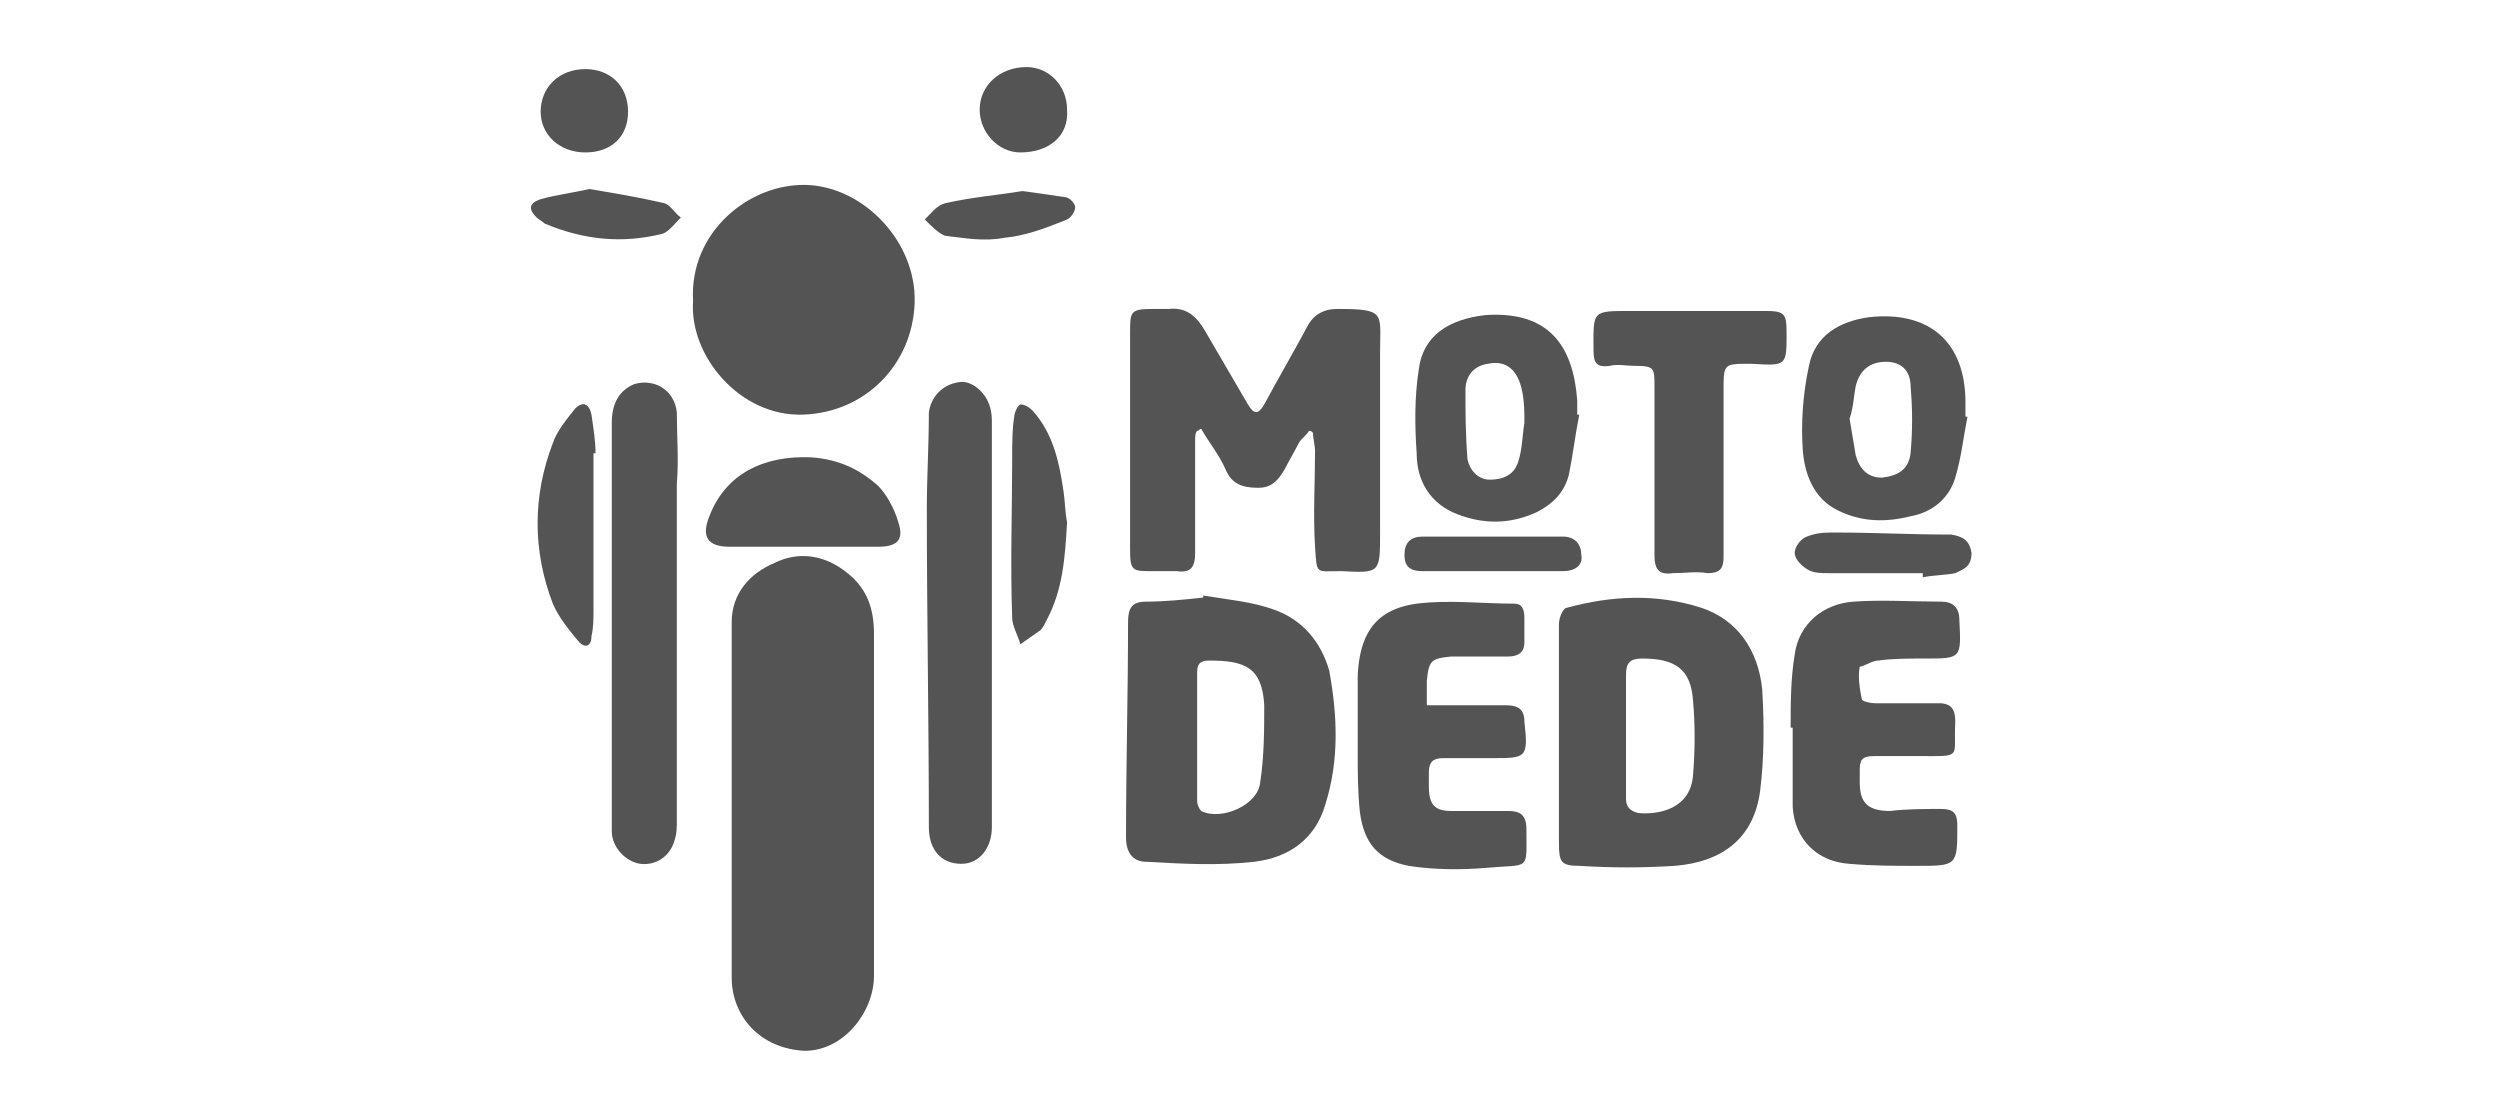
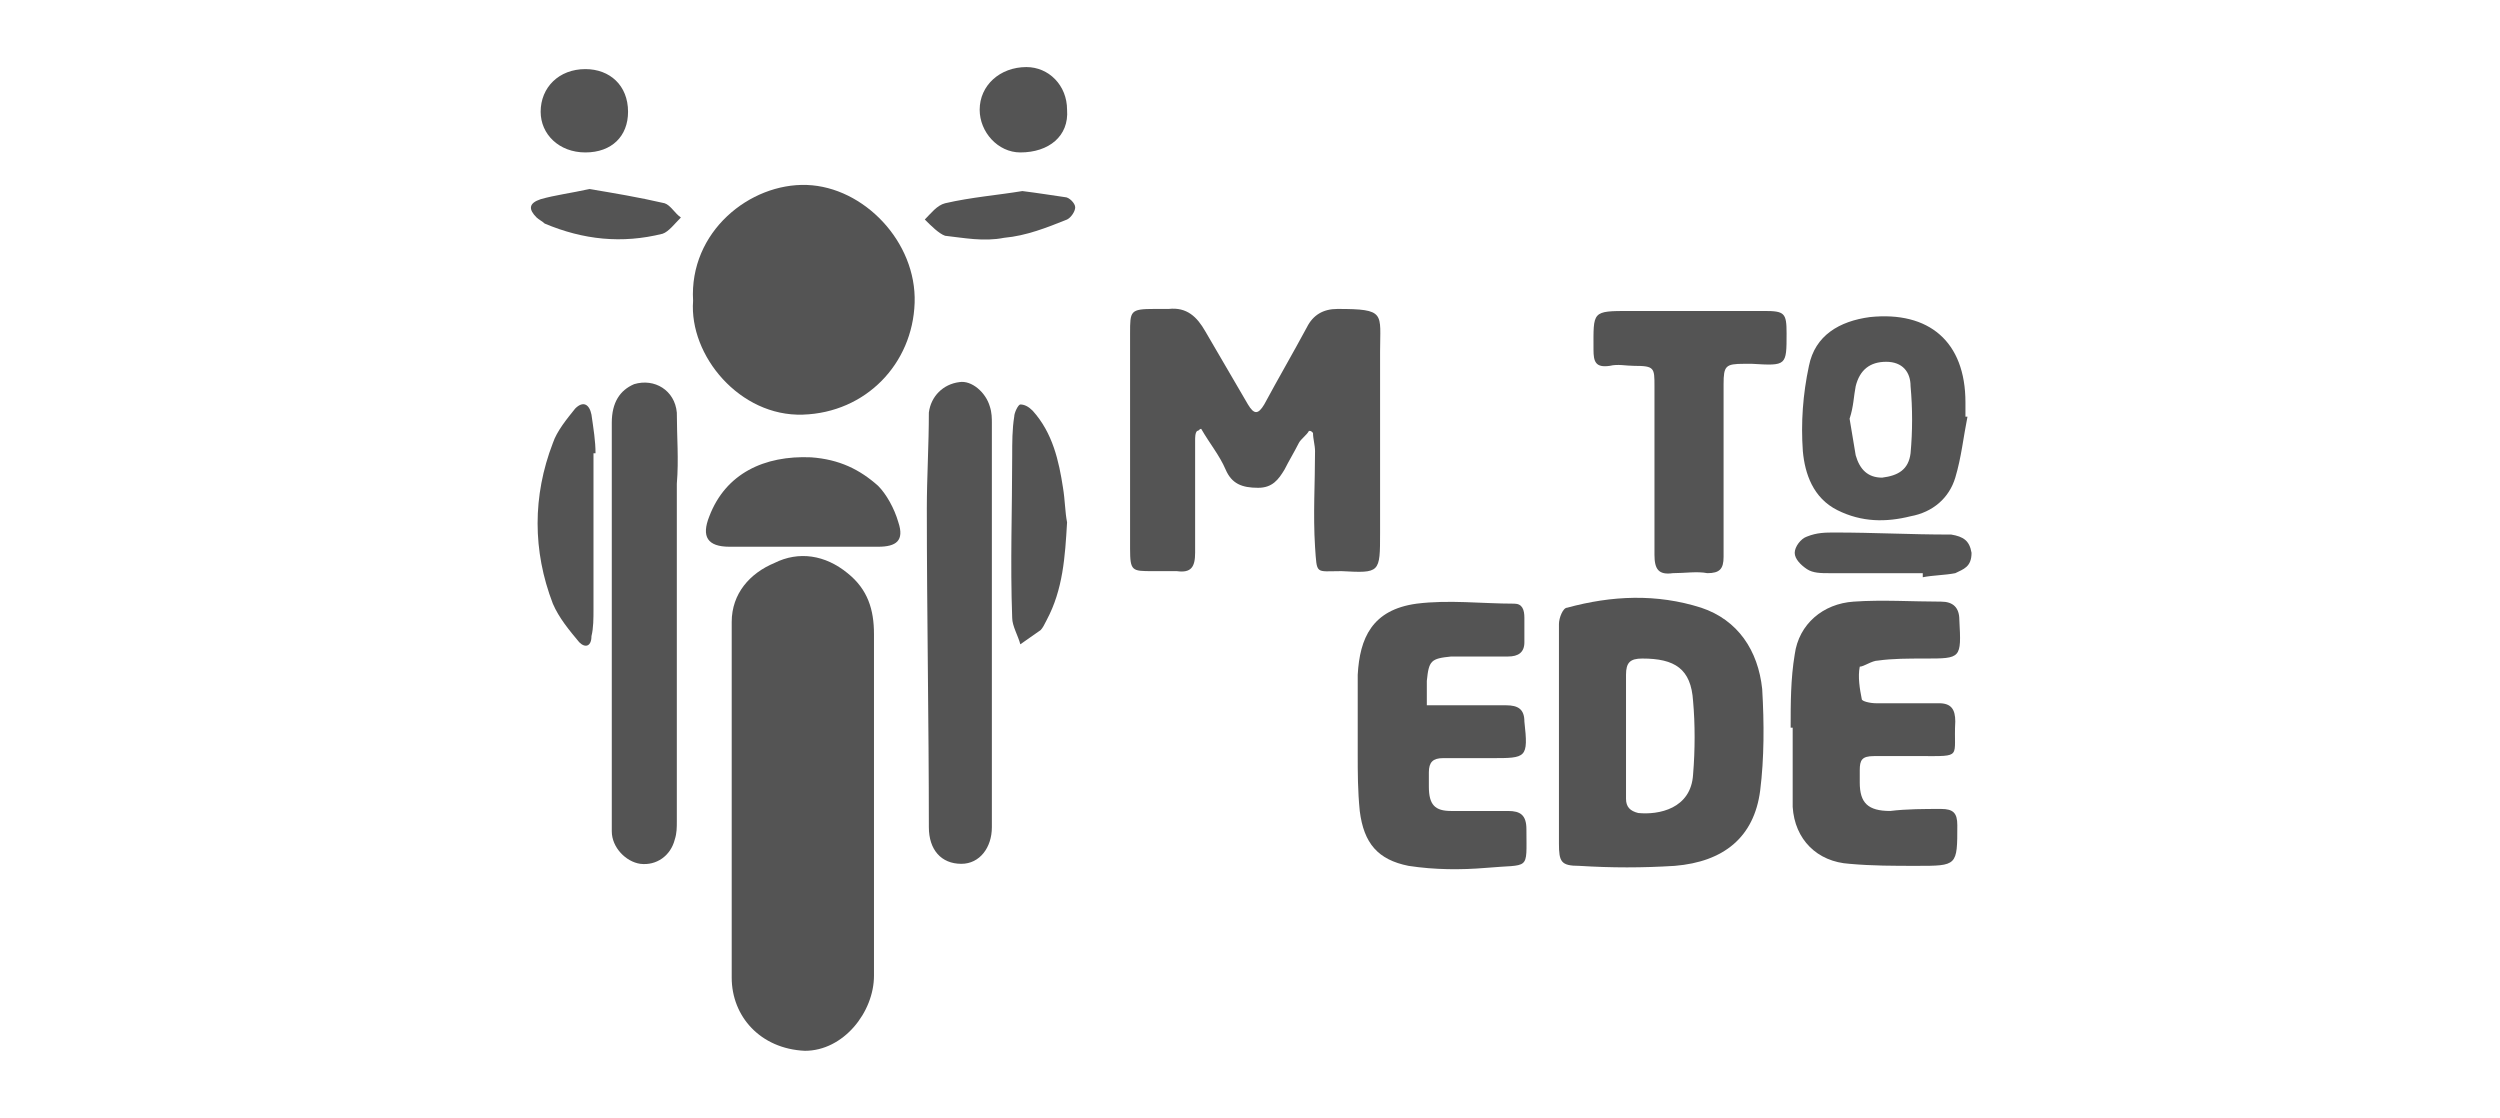
<svg xmlns="http://www.w3.org/2000/svg" version="1.1" id="Layer_1" x="0px" y="0px" viewBox="0 0 123 55" style="enable-background:new 0 0 123 55;" xml:space="preserve">
  <style type="text/css">
	.st0{fill:#545454;}
</style>
  <g>
    <g>
      <path class="st0" d="M32.7,10c-1.3-0.3-2.5-0.5-3.7-0.7c-0.9,0.2-1.7,0.3-2.4,0.5C26,10,26,10.3,26.4,10.7    c0.1,0.1,0.3,0.2,0.4,0.3c1.9,0.8,3.8,1,5.8,0.5c0.3-0.1,0.6-0.5,0.9-0.8C33.2,10.5,33,10.1,32.7,10z" />
      <path class="st0" d="M43,31.2c0-1.2-0.3-2.2-1.3-3c-1.1-0.9-2.4-1.1-3.6-0.5c-1.2,0.5-2.1,1.5-2.1,2.9c0,2.9,0,5.8,0,8.7l0,0    c0,2.9,0,5.9,0,8.8c0,1.9,1.4,3.5,3.6,3.6c1.9,0,3.4-1.9,3.4-3.7C43,42.5,43,36.9,43,31.2z" />
      <path class="st0" d="M33.3,20.3c-0.1-1.1-1.1-1.7-2.1-1.4c-0.7,0.3-1.1,0.9-1.1,1.9c0,3.3,0,6.6,0,9.9l0,0c0,3.4,0,6.8,0,10.2    c0,0.8,0.7,1.5,1.4,1.6c0.8,0.1,1.5-0.4,1.7-1.2c0.1-0.3,0.1-0.6,0.1-0.9c0-5.5,0-11.1,0-16.6C33.4,22.6,33.3,21.5,33.3,20.3z" />
      <path class="st0" d="M43.2,23.9c-0.9-0.8-1.9-1.3-3.3-1.4c-2.3-0.1-4.2,0.8-5,2.9c-0.4,1-0.1,1.5,1,1.5c2.3,0,4.6,0,7,0    c0.1,0,0.2,0,0.3,0c0.9,0,1.3-0.3,1-1.2C44,25,43.6,24.3,43.2,23.9z" />
      <path class="st0" d="M39.7,9.1c-2.8-0.1-5.8,2.3-5.6,5.7c-0.2,2.7,2.3,5.7,5.4,5.6c3.1-0.1,5.4-2.5,5.5-5.5    C45.1,11.9,42.5,9.2,39.7,9.1z" />
      <path class="st0" d="M48.7,20c-0.2-0.7-0.9-1.3-1.5-1.2c-0.8,0.1-1.4,0.7-1.5,1.5c0,1.6-0.1,3.2-0.1,4.7c0,5.2,0.1,10.5,0.1,15.7    c0,1.1,0.6,1.8,1.6,1.8c0.9,0,1.5-0.8,1.5-1.8c0-3.3,0-6.6,0-9.9l0,0c0-3.3,0-6.7,0-10C48.8,20.6,48.8,20.3,48.7,20z" />
      <path class="st0" d="M29.1,20.4c-0.1-0.5-0.4-0.7-0.8-0.3c-0.4,0.5-0.9,1.1-1.1,1.7c-1,2.6-1,5.3,0,7.9c0.3,0.7,0.8,1.3,1.3,1.9    c0.3,0.3,0.6,0.2,0.6-0.3c0.1-0.4,0.1-0.9,0.1-1.3c0-2.6,0-5.1,0-7.7c0,0,0,0,0.1,0C29.3,21.7,29.2,21.1,29.1,20.4z" />
-       <path class="st0" d="M71.7,25.3c1.3,0.5,2.6,0.5,3.9-0.1c0.8-0.4,1.4-1,1.6-1.9c0.2-1,0.3-1.9,0.5-2.9h-0.1c0-0.2,0-0.4,0-0.7    c-0.2-2.7-1.4-4.4-4.5-4.2c-1.8,0.2-3.1,1-3.3,2.7c-0.2,1.3-0.2,2.7-0.1,4.1C69.7,23.7,70.4,24.8,71.7,25.3z M72.1,19.2    c0-0.7,0.4-1.2,1.1-1.3c0.9-0.2,1.5,0.3,1.7,1.4c0.1,0.5,0.1,1,0.1,1.5l0,0c-0.1,0.6-0.1,1.3-0.3,1.9c-0.2,0.7-0.8,0.9-1.4,0.9    s-1-0.5-1.1-1C72.1,21.3,72.1,20.2,72.1,19.2z" />
      <path class="st0" d="M90.4,25.1c1.2,0.6,2.4,0.6,3.6,0.3c1.1-0.2,1.9-0.9,2.2-1.9c0.3-1,0.4-2,0.6-3h-0.1c0-0.2,0-0.5,0-0.7    c0-3-1.8-4.5-4.7-4.2c-1.5,0.2-2.7,0.9-3,2.4c-0.3,1.4-0.4,2.8-0.3,4.2C88.8,23.3,89.2,24.5,90.4,25.1z M91.3,19    c0.2-0.8,0.7-1.2,1.5-1.2S94,18.3,94,19c0.1,1.1,0.1,2.2,0,3.3c-0.1,0.8-0.6,1.1-1.4,1.2c-0.7,0-1.1-0.4-1.3-1.1    c-0.1-0.6-0.2-1.2-0.3-1.8C91.2,20,91.2,19.5,91.3,19z" />
      <path class="st0" d="M50.2,7.5c1.4,0,2.4-0.8,2.3-2.1c0-1.2-0.9-2.1-2-2.1c-1.3,0-2.3,0.9-2.3,2.1C48.2,6.5,49.1,7.5,50.2,7.5z" />
      <path class="st0" d="M28.8,7.5c1.3,0,2.1-0.8,2.1-2c0-1.3-0.9-2.1-2.1-2.1c-1.3,0-2.2,0.9-2.2,2.1C26.6,6.6,27.5,7.5,28.8,7.5z" />
      <path class="st0" d="M67.9,26.2c0-3,0-5.9,0-8.9c0-1.9,0.3-2.1-2.1-2.1c-0.7,0-1.2,0.3-1.5,0.9c-0.7,1.3-1.4,2.5-2.1,3.8    c-0.3,0.5-0.5,0.5-0.8,0c-0.7-1.2-1.4-2.4-2.1-3.6c-0.4-0.7-0.9-1.2-1.8-1.1c-0.2,0-0.5,0-0.7,0c-1.2,0-1.2,0.1-1.2,1.2    c0,2.5,0,5,0,7.5c0,1,0,2,0,3.1s0.1,1.1,1.1,1.1c0.4,0,0.8,0,1.2,0c0.7,0.1,0.9-0.2,0.9-0.9c0-1.8,0-3.6,0-5.5    c0-0.2,0-0.4,0.1-0.5c0.1,0,0.1-0.1,0.2-0.1c0.4,0.7,0.9,1.3,1.2,2s0.8,0.9,1.6,0.9c0.7,0,1-0.4,1.3-0.9c0.2-0.4,0.5-0.9,0.7-1.3    c0.1-0.2,0.4-0.4,0.5-0.6c0.1,0,0.1,0,0.2,0.1c0,0.3,0.1,0.6,0.1,0.9c0,1.6-0.1,3.1,0,4.7c0.1,1.4,0,1.2,1.3,1.2    C67.9,28.2,67.9,28.2,67.9,26.2z" />
      <path class="st0" d="M83.7,29.9c-2.2-0.7-4.4-0.6-6.6,0c-0.2,0-0.4,0.5-0.4,0.8c0,1.8,0,3.6,0,5.5l0,0c0,0.9,0,1.7,0,2.6    c0,0.9,0,1.8,0,2.7s0.1,1.1,1,1.1c1.6,0.1,3.1,0.1,4.7,0c2.4-0.2,3.9-1.4,4.2-3.7c0.2-1.6,0.2-3.3,0.1-5    C86.5,32,85.5,30.5,83.7,29.9z M83.3,38.1c-0.1,1.7-1.7,2-2.7,1.9c-0.4-0.1-0.6-0.3-0.6-0.7c0-1,0-2.1,0-3.1s0-2,0-3    c0-0.6,0.2-0.8,0.8-0.8c1.6,0,2.4,0.5,2.5,2.1C83.4,35.6,83.4,36.9,83.3,38.1z" />
      <path class="st0" d="M87.9,16.4c0-1-0.1-1.1-1.1-1.1c-2.2,0-4.4,0-6.6,0c-1.9,0-1.8,0-1.8,1.9c0,0.6,0.1,0.9,0.8,0.8    c0.4-0.1,0.8,0,1.2,0c1,0,1,0.1,1,1c0,2.8,0,5.5,0,8.3c0,0.7,0.2,1,0.9,0.9c0.6,0,1.2-0.1,1.7,0c0.6,0,0.8-0.2,0.8-0.8    c0-1.4,0-2.9,0-4.3c0-1.4,0-2.8,0-4.2c0-0.9,0.1-1,1-1c0.1,0,0.3,0,0.4,0C87.9,18,87.9,18,87.9,16.4L87.9,16.4z" />
      <path class="st0" d="M92.4,32.5c0.7-0.1,1.5-0.1,2.3-0.1c1.8,0,1.8,0,1.7-1.9c0-0.6-0.3-0.9-0.9-0.9c-1.4,0-2.9-0.1-4.3,0    c-1.5,0.1-2.7,1.1-2.9,2.6c-0.2,1.2-0.2,2.4-0.2,3.6h0.1c0,1.3,0,2.6,0,3.9c0.1,1.6,1.2,2.7,2.8,2.8c1.1,0.1,2.2,0.1,3.3,0.1    c2,0,2,0,2-2c0-0.6-0.2-0.8-0.8-0.8c-0.8,0-1.7,0-2.5,0.1c-1.1,0-1.5-0.4-1.5-1.4c0-0.2,0-0.4,0-0.6c0-0.5,0.1-0.7,0.7-0.7    c0.8,0,1.6,0,2.3,0c2.1,0,1.6,0.1,1.7-1.7c0-0.6-0.2-0.9-0.8-0.9c-1,0-2,0-3.1,0c-0.3,0-0.7-0.1-0.7-0.2c-0.1-0.5-0.2-1.1-0.1-1.6    C91.7,32.8,92.1,32.5,92.4,32.5z" />
      <path class="st0" d="M97,27.2c-0.1-0.6-0.4-0.8-1-0.9h-0.1c-1.9,0-3.7-0.1-5.6-0.1c-0.5,0-0.9,0-1.4,0.2c-0.3,0.1-0.6,0.5-0.6,0.8    s0.3,0.6,0.6,0.8c0.3,0.2,0.7,0.2,1.1,0.2c1.5,0,3.1,0,4.6,0c0,0.1,0,0.1,0,0.2c0.5-0.1,1.1-0.1,1.6-0.2C96.6,28,97,27.9,97,27.2z    " />
-       <path class="st0" d="M77.8,27.3c0-0.5-0.3-0.9-0.9-0.9c-2.3,0-4.6,0-6.9,0c-0.6,0-0.9,0.3-0.9,0.9s0.3,0.8,0.9,0.8    c1.1,0,2.3,0,3.4,0c1.2,0,2.3,0,3.5,0C77.5,28.1,77.9,27.8,77.8,27.3z" />
      <path class="st0" d="M75.1,40.8c0-0.7-0.3-0.9-0.9-0.9c-0.9,0-1.8,0-2.8,0c-0.8,0-1.1-0.3-1.1-1.2c0-0.2,0-0.5,0-0.7    c0-0.5,0.2-0.7,0.7-0.7c0.8,0,1.6,0,2.4,0c1.7,0,1.8,0,1.6-1.8c0-0.6-0.3-0.8-0.9-0.8c-1.3,0-2.6,0-3.9,0c0-0.4,0-0.8,0-1.2    c0.1-1,0.2-1.1,1.2-1.2c0.9,0,1.9,0,2.8,0c0.5,0,0.8-0.2,0.8-0.7c0-0.4,0-0.8,0-1.2c0-0.4-0.1-0.7-0.5-0.7c-1.6,0-3.2-0.2-4.8,0    c-2.2,0.3-2.8,1.7-2.9,3.5c0,1.3,0,2.6,0,3.9c0,0.9,0,1.8,0.1,2.8c0.2,1.6,0.9,2.4,2.4,2.7c1.3,0.2,2.6,0.2,3.8,0.1    C75.3,42.5,75.1,42.9,75.1,40.8z" />
      <path class="st0" d="M50.8,20.2c-0.2-0.2-0.4-0.3-0.6-0.3c-0.1,0-0.3,0.4-0.3,0.6c-0.1,0.6-0.1,1.3-0.1,1.9c0,2.7-0.1,5.3,0,8    c0,0.4,0.3,0.9,0.4,1.3c0.3-0.2,0.7-0.5,1-0.7c0.1-0.1,0.2-0.3,0.3-0.5c0.8-1.5,0.9-3.1,1-4.8c-0.1-0.5-0.1-1.1-0.2-1.7    C52.1,22.7,51.8,21.3,50.8,20.2z" />
-       <path class="st0" d="M62.7,30c-1.1-0.4-2.3-0.5-3.5-0.7v0.1c-0.9,0.1-1.9,0.2-2.8,0.2c-0.7,0-0.9,0.3-0.9,1    c0,3.5-0.1,7.1-0.1,10.6c0,0.7,0.3,1.2,1,1.2c1.8,0.1,3.5,0.2,5.3,0c1.7-0.2,3-1.1,3.5-2.8c0.7-2.2,0.6-4.4,0.2-6.6    C65,31.6,64.1,30.5,62.7,30z M62,38.5c-0.1,1.1-1.9,1.9-2.9,1.4c-0.1-0.1-0.2-0.3-0.2-0.5c0-1.1,0-2.1,0-3.2c0-1,0-2.1,0-3.1    c0-0.4,0.1-0.6,0.6-0.6c1.7,0,2.6,0.3,2.7,2.2C62.2,35.9,62.2,37.2,62,38.5z" />
      <path class="st0" d="M52.4,9.7c-0.7-0.1-1.3-0.2-2.1-0.3c-1.2,0.2-2.5,0.3-3.8,0.6c-0.4,0.1-0.7,0.5-1,0.8c0.3,0.3,0.7,0.7,1,0.8    c0.9,0.1,1.9,0.3,2.9,0.1c1.1-0.1,2.1-0.5,3.1-0.9c0.2-0.1,0.4-0.4,0.4-0.6C52.9,10,52.6,9.7,52.4,9.7z" />
    </g>
  </g>
</svg>